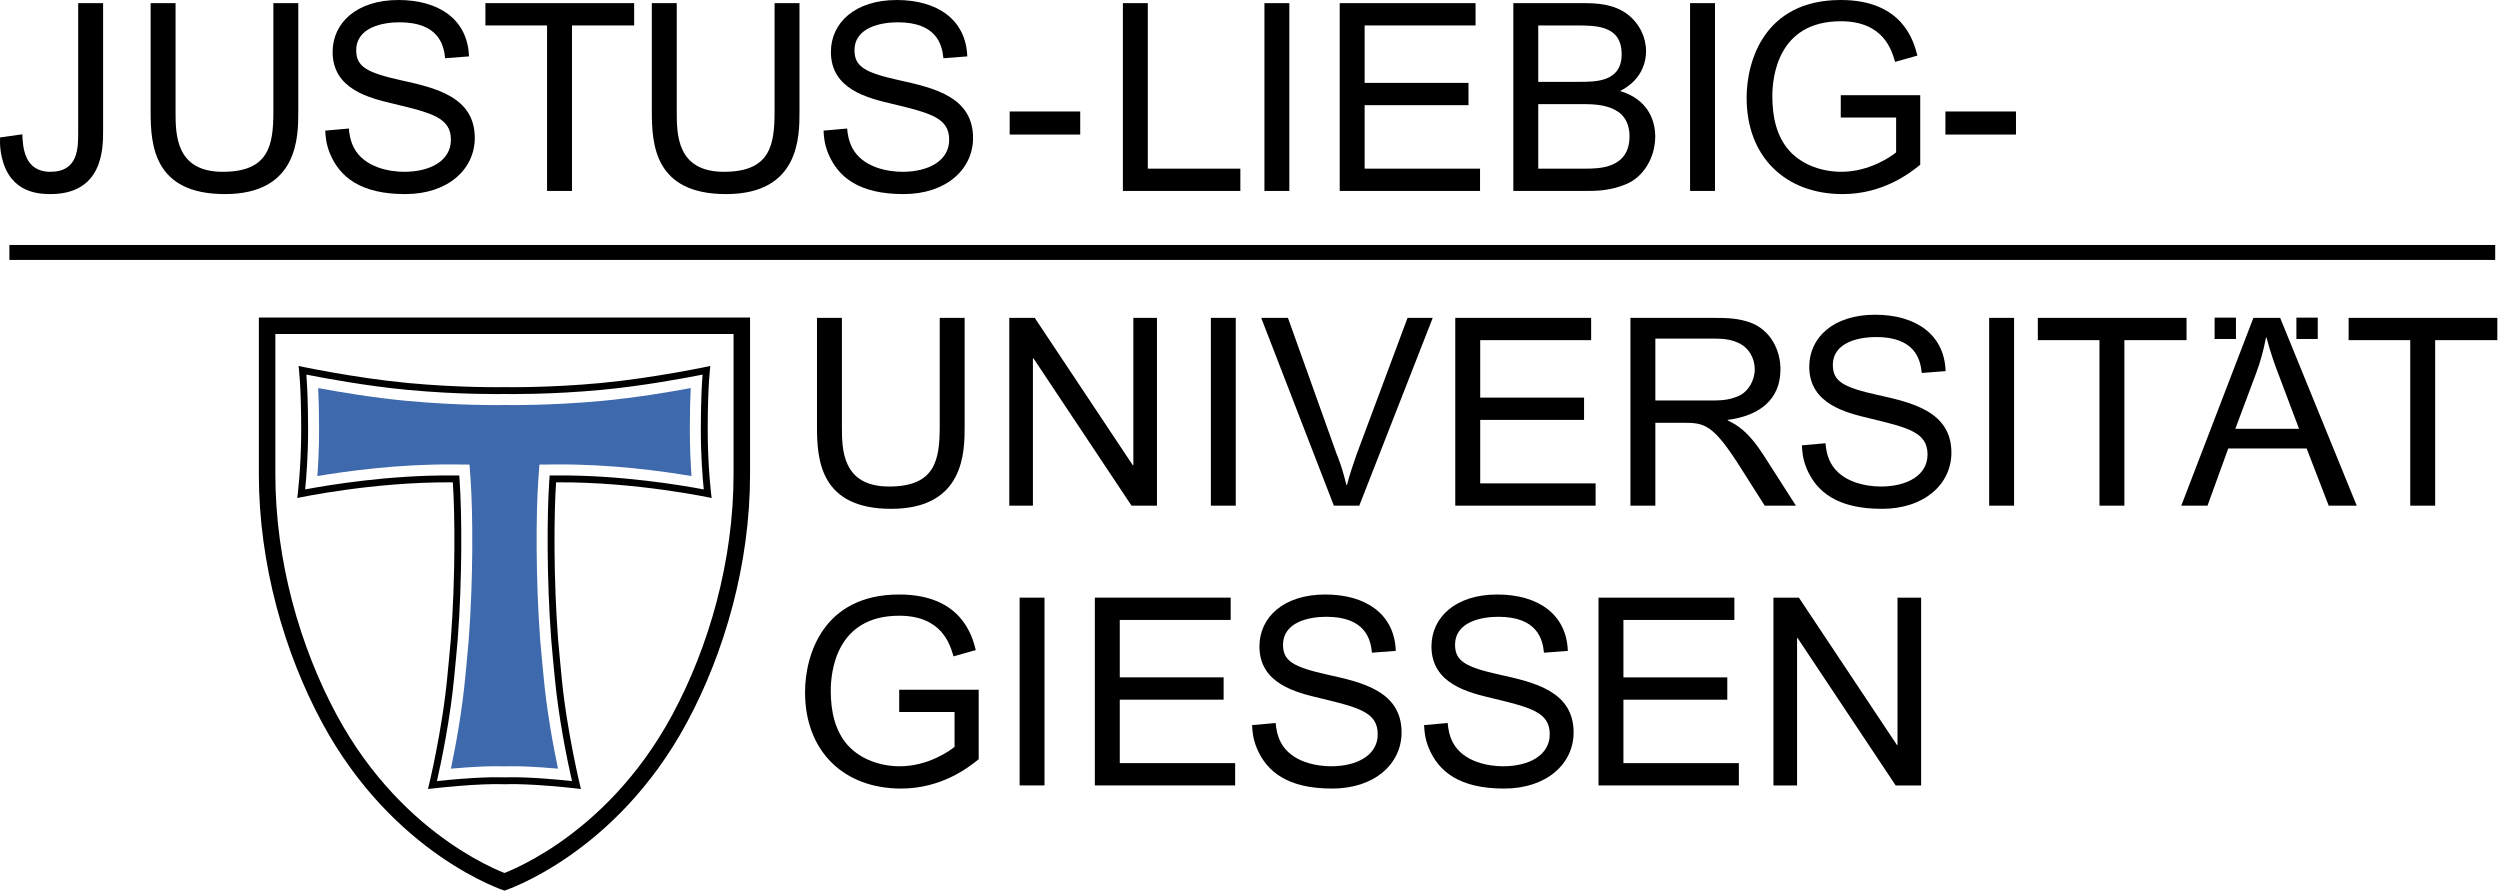
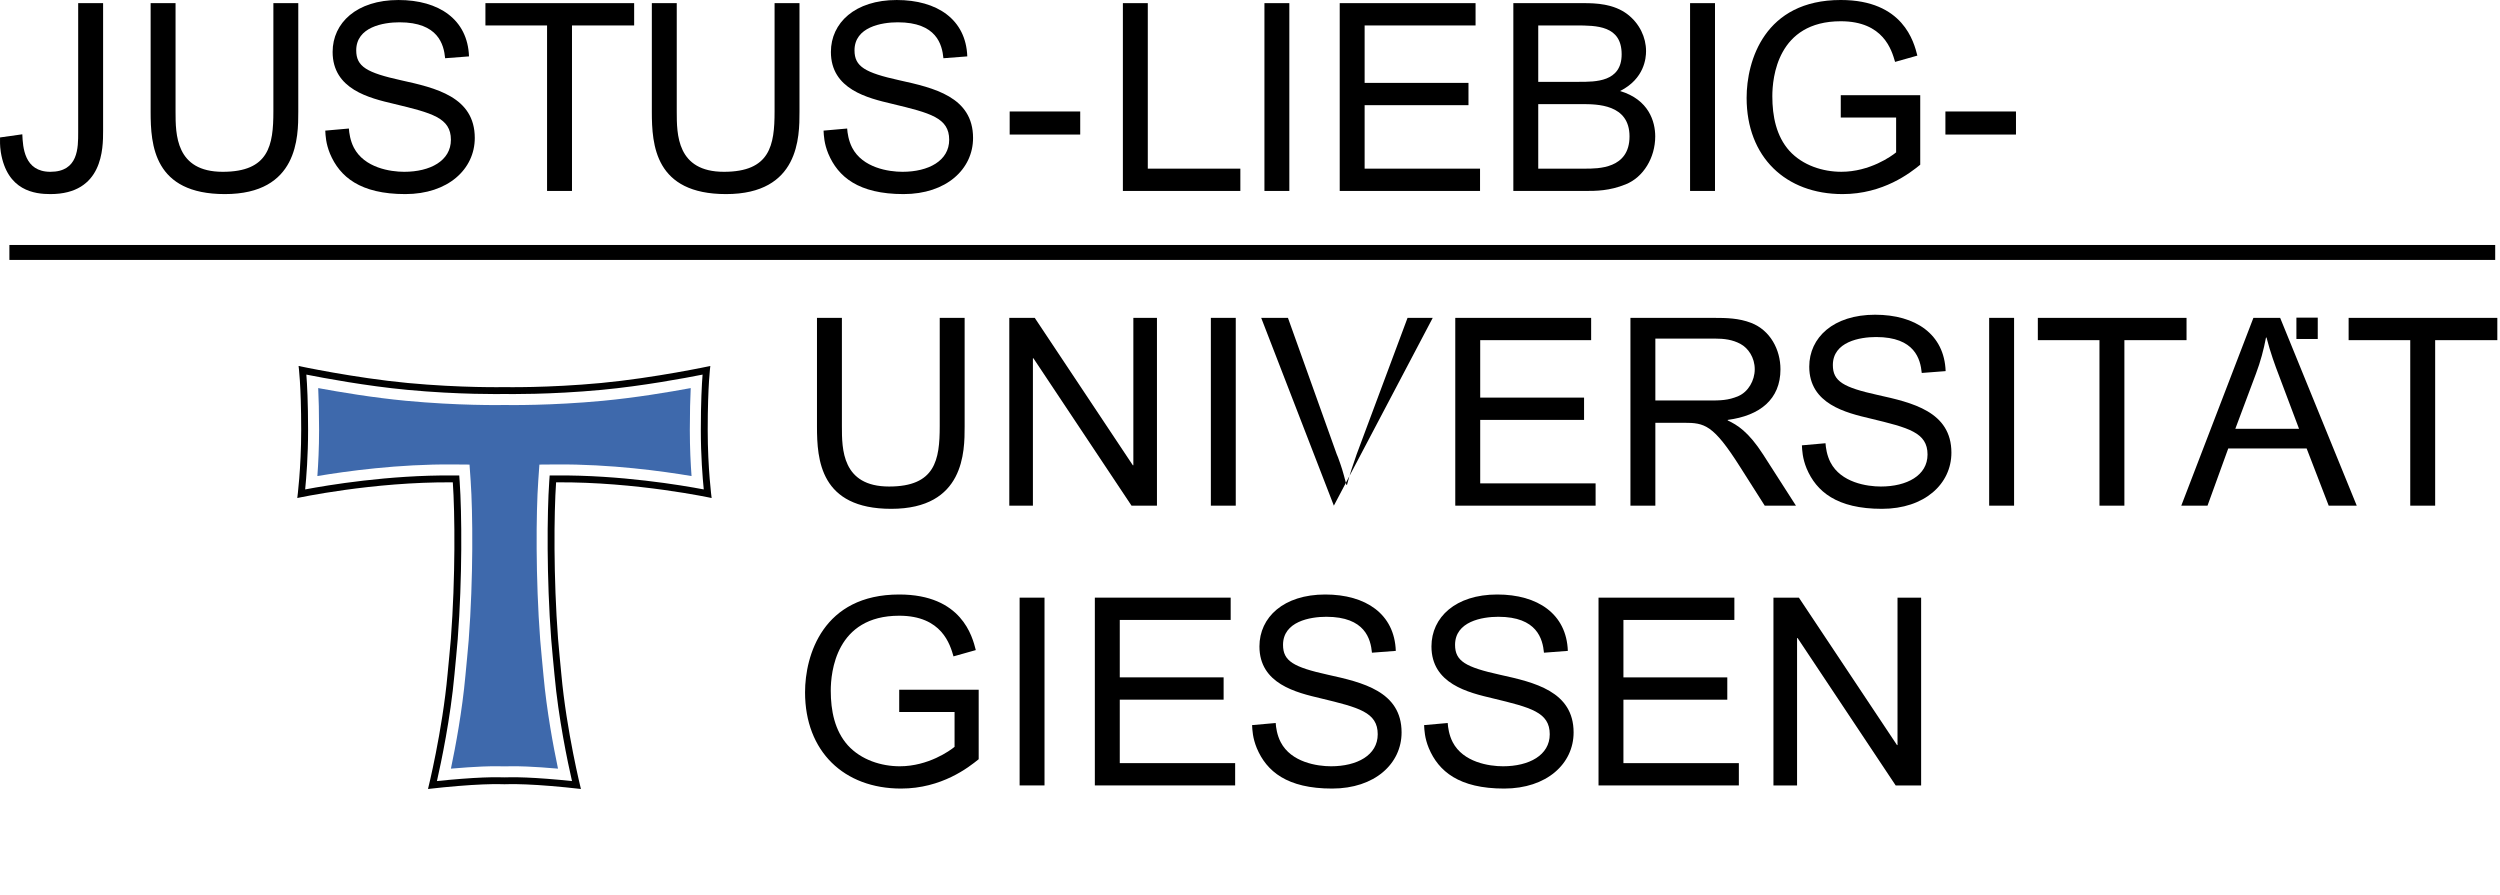
<svg xmlns="http://www.w3.org/2000/svg" width="100%" height="100%" viewBox="0 0 282 101" version="1.1" xml:space="preserve" style="fill-rule:evenodd;clip-rule:evenodd;stroke-linejoin:round;stroke-miterlimit:2;">
  <g id="path23" transform="matrix(1.25,0,0,-1.25,-419.709,982.711)">
    <path d="M337.781,774.05C337.83,772.89 337.946,770.665 340.313,770.665C342.846,770.665 342.822,772.844 342.822,774.24L342.822,785.885L345.071,785.885L345.071,774.358C345.071,772.796 345.071,768.654 340.313,768.654C338.917,768.654 336.409,768.938 335.84,772.44C335.746,773.08 335.77,773.435 335.77,773.766L337.781,774.05" style="fill-rule:nonzero;" />
  </g>
  <g id="path27" transform="matrix(1.25,0,0,-1.25,-419.709,982.711)">
    <path d="M362.684,785.885L362.684,776.085C362.684,773.838 362.684,768.654 356.058,768.654C349.644,768.654 349.36,773.08 349.36,776.085L349.36,785.885L351.609,785.885L351.609,776.11C351.609,774.05 351.609,770.665 355.869,770.665C360.035,770.665 360.437,773.057 360.437,776.11L360.437,785.885L362.684,785.885" style="fill-rule:nonzero;" />
  </g>
  <g id="path29" transform="matrix(1.25,0,0,-1.25,-419.709,982.711)">
    <path d="M367.25,774.571C367.274,774.193 367.369,773.483 367.699,772.844C368.647,771.022 370.99,770.665 372.244,770.665C374.588,770.665 376.457,771.659 376.457,773.554C376.457,775.541 374.754,775.968 371.321,776.796C369.12,777.316 365.783,778.098 365.783,781.482C365.783,784.109 367.96,786.168 371.724,786.168C375.369,786.168 377.972,784.417 378.09,781.08L375.936,780.914C375.819,782.145 375.321,784.156 371.819,784.156C370.35,784.156 367.913,783.731 367.913,781.625C367.913,780.156 368.859,779.612 371.96,778.925C375.06,778.24 378.611,777.434 378.611,773.719C378.611,770.903 376.196,768.654 372.339,768.654C368.268,768.654 366.423,770.217 365.547,772.299C365.168,773.223 365.144,773.933 365.12,774.382L367.25,774.571" style="fill-rule:nonzero;" />
  </g>
  <g id="path31" transform="matrix(1.25,0,0,-1.25,-419.709,982.711)">
    <path d="M385.134,783.872L379.572,783.872L379.572,785.885L392.993,785.885L392.993,783.872L387.383,783.872L387.383,768.938L385.134,768.938L385.134,783.872" style="fill-rule:nonzero;" />
  </g>
  <g id="path33" transform="matrix(1.25,0,0,-1.25,-419.709,982.711)">
    <path d="M407.913,785.885L407.913,776.085C407.913,773.838 407.913,768.654 401.286,768.654C394.873,768.654 394.589,773.08 394.589,776.085L394.589,785.885L396.837,785.885L396.837,776.11C396.837,774.05 396.837,770.665 401.096,770.665C405.262,770.665 405.665,773.057 405.665,776.11L405.665,785.885L407.913,785.885" style="fill-rule:nonzero;" />
  </g>
  <g id="path35" transform="matrix(1.25,0,0,-1.25,-419.709,982.711)">
    <path d="M412.215,774.571C412.239,774.193 412.335,773.483 412.665,772.844C413.611,771.022 415.956,770.665 417.21,770.665C419.553,770.665 421.422,771.659 421.422,773.554C421.422,775.541 419.718,775.968 416.286,776.796C414.085,777.316 410.748,778.098 410.748,781.482C410.748,784.109 412.925,786.168 416.69,786.168C420.333,786.168 422.937,784.417 423.055,781.08L420.901,780.914C420.783,782.145 420.286,784.156 416.785,784.156C415.316,784.156 412.878,783.731 412.878,781.625C412.878,780.156 413.825,779.612 416.926,778.925C420.026,778.24 423.576,777.434 423.576,773.719C423.576,770.903 421.162,768.654 417.304,768.654C413.234,768.654 411.388,770.217 410.513,772.299C410.133,773.223 410.109,773.933 410.085,774.382L412.215,774.571" style="fill-rule:nonzero;" />
  </g>
  <g id="path37" transform="matrix(1.25,0,0,-1.25,-419.709,982.711)">
    <rect x="426.88" y="774.027" width="6.366" height="2.082" style="fill-rule:nonzero;" />
  </g>
  <g id="path39" transform="matrix(1.25,0,0,-1.25,-419.709,982.711)">
    <path d="M437.096,785.885L439.344,785.885L439.344,770.95L447.697,770.95L447.697,768.938L437.096,768.938L437.096,785.885" style="fill-rule:nonzero;" />
  </g>
  <g id="path41" transform="matrix(1.25,0,0,-1.25,-419.709,982.711)">
    <rect x="449.87" y="768.938" width="2.247" height="16.947" style="fill-rule:nonzero;" />
  </g>
  <g id="path43" transform="matrix(1.25,0,0,-1.25,-419.709,982.711)">
    <path d="M456.663,785.885L468.922,785.885L468.922,783.872L458.911,783.872L458.911,778.689L468.283,778.689L468.283,776.678L458.911,776.678L458.911,770.95L469.326,770.95L469.326,768.938L456.663,768.938L456.663,785.885" style="fill-rule:nonzero;" />
  </g>
  <g id="path45" transform="matrix(1.25,0,0,-1.25,-419.709,982.711)">
    <path d="M474.578,776.773L478.509,776.773C479.881,776.773 482.815,776.773 482.815,773.861C482.815,770.927 479.976,770.95 478.793,770.95L474.578,770.95L474.578,776.773ZM472.331,768.938L478.815,768.938C479.785,768.938 480.993,768.938 482.46,769.53C484.07,770.169 485.135,771.944 485.135,773.861C485.135,775.186 484.566,777.175 481.964,777.955C484.165,779.069 484.307,780.938 484.307,781.554C484.307,782.807 483.715,784.038 482.649,784.866C481.395,785.837 479.739,785.885 478.698,785.885L472.331,785.885L472.331,768.938ZM474.578,783.872L477.963,783.872C479.833,783.872 482.105,783.872 482.105,781.269C482.105,778.76 479.739,778.784 478.248,778.784L474.578,778.784L474.578,783.872" style="fill-rule:nonzero;" />
  </g>
  <g id="path47" transform="matrix(1.25,0,0,-1.25,-419.709,982.711)">
    <rect x="488.279" y="768.938" width="2.249" height="16.947" style="fill-rule:nonzero;" />
  </g>
  <g id="path49" transform="matrix(1.25,0,0,-1.25,-419.709,982.711)">
    <path d="M501.878,777.578L509.049,777.578L509.049,771.305C508.151,770.572 505.713,768.654 502.043,768.654C496.907,768.654 493.382,771.992 493.382,777.34C493.382,780.678 494.991,786.169 501.878,786.169C507.535,786.169 508.481,782.359 508.79,781.151L506.779,780.583C506.47,781.648 505.738,784.251 501.878,784.251C496.151,784.251 495.702,779.139 495.702,777.483C495.702,775.684 496.057,773.885 497.24,772.559C498.447,771.234 500.271,770.667 501.926,770.667C504.505,770.667 506.47,772.087 506.873,772.418L506.873,775.565L501.878,775.565L501.878,777.578" style="fill-rule:nonzero;" />
  </g>
  <g id="path51" transform="matrix(1.25,0,0,-1.25,-419.709,982.711)">
    <rect x="511.321" y="774.027" width="6.368" height="2.082" style="fill-rule:nonzero;" />
  </g>
  <g id="path53" transform="matrix(1.25,0,0,-1.25,-419.709,982.711)">
    <path d="M422.816,757.484L422.816,747.686C422.816,745.437 422.816,740.252 416.19,740.252C409.775,740.252 409.491,744.678 409.491,747.686L409.491,757.484L411.74,757.484L411.74,747.708C411.74,745.649 411.74,742.265 416.001,742.265C420.166,742.265 420.568,744.656 420.568,747.708L420.568,757.484L422.816,757.484" style="fill-rule:nonzero;" />
  </g>
  <g id="path55" transform="matrix(1.25,0,0,-1.25,-419.709,982.711)">
    <path d="M426.846,757.484L429.143,757.484L437.994,744.183L438.041,744.183L438.041,757.484L440.171,757.484L440.171,740.538L437.876,740.538L429.023,753.839L428.977,753.839L428.977,740.538L426.846,740.538L426.846,757.484" style="fill-rule:nonzero;" />
  </g>
  <g id="path57" transform="matrix(1.25,0,0,-1.25,-419.709,982.711)">
    <rect x="445.035" y="740.538" width="2.247" height="16.947" style="fill-rule:nonzero;" />
  </g>
  <g id="path59" transform="matrix(1.25,0,0,-1.25,-419.709,982.711)">
-     <path d="M449.578,757.484L451.992,757.484L456.394,745.177L456.513,744.892C456.843,743.969 456.914,743.779 457.27,742.407L457.318,742.407C457.554,743.329 457.885,744.302 458.193,745.177L462.784,757.484L465.057,757.484L458.429,740.538L456.134,740.538L449.578,757.484" style="fill-rule:nonzero;" />
+     <path d="M449.578,757.484L451.992,757.484L456.394,745.177L456.513,744.892C456.843,743.969 456.914,743.779 457.27,742.407L457.318,742.407C457.554,743.329 457.885,744.302 458.193,745.177L462.784,757.484L465.057,757.484L456.134,740.538L449.578,757.484" style="fill-rule:nonzero;" />
  </g>
  <g id="path61" transform="matrix(1.25,0,0,-1.25,-419.709,982.711)">
    <path d="M467.091,757.484L479.352,757.484L479.352,755.473L469.341,755.473L469.341,750.289L478.713,750.289L478.713,748.277L469.341,748.277L469.341,742.549L479.754,742.549L479.754,740.538L467.091,740.538L467.091,757.484" style="fill-rule:nonzero;" />
  </g>
  <g id="path63" transform="matrix(1.25,0,0,-1.25,-419.709,982.711)">
    <path d="M485.146,755.615L490.495,755.615C491.37,755.615 492.103,755.519 492.816,755.14C493.523,754.762 494.115,753.91 494.115,752.844C494.115,751.827 493.523,750.809 492.647,750.431C491.725,750.028 490.967,750.028 489.95,750.028L485.146,750.028L485.146,755.615ZM482.898,740.538L485.146,740.538L485.146,748.017L487.726,748.017C489.595,748.017 490.375,747.851 492.79,744.04L495.016,740.538L497.833,740.538L494.873,745.153C493.548,747.212 492.531,747.827 491.677,748.229L491.677,748.277C494.565,748.656 496.436,750.123 496.436,752.844C496.436,754.619 495.512,756.371 493.785,757.034C492.671,757.46 491.582,757.484 490.4,757.484L482.898,757.484L482.898,740.538" style="fill-rule:nonzero;" />
  </g>
  <g id="path65" transform="matrix(1.25,0,0,-1.25,-419.709,982.711)">
    <path d="M500.501,746.171C500.525,745.792 500.619,745.082 500.95,744.443C501.897,742.619 504.24,742.265 505.496,742.265C507.837,742.265 509.708,743.259 509.708,745.153C509.708,747.141 508.003,747.567 504.571,748.396C502.369,748.917 499.034,749.698 499.034,753.082C499.034,755.709 501.211,757.768 504.974,757.768C508.618,757.768 511.223,756.016 511.341,752.679L509.186,752.513C509.068,753.744 508.572,755.755 505.068,755.755C503.6,755.755 501.164,755.33 501.164,753.224C501.164,751.757 502.11,751.212 505.21,750.526C508.311,749.839 511.862,749.034 511.862,745.319C511.862,742.502 509.446,740.252 505.59,740.252C501.519,740.252 499.671,741.816 498.795,743.898C498.418,744.822 498.395,745.532 498.371,745.982L500.501,746.171" style="fill-rule:nonzero;" />
  </g>
  <g id="path67" transform="matrix(1.25,0,0,-1.25,-419.709,982.711)">
    <rect x="515.269" y="740.538" width="2.249" height="16.947" style="fill-rule:nonzero;" />
  </g>
  <g id="path69" transform="matrix(1.25,0,0,-1.25,-419.709,982.711)">
    <path d="M525.223,755.473L519.661,755.473L519.661,757.484L533.08,757.484L533.08,755.473L527.472,755.473L527.472,740.538L525.223,740.538L525.223,755.473" style="fill-rule:nonzero;" />
  </g>
  <g id="path79" transform="matrix(1.25,0,0,-1.25,-419.709,982.711)">
    <path d="M539.352,752.468C539.753,753.53 540.038,754.596 540.251,755.709L540.298,755.709C540.654,754.335 541.033,753.294 541.459,752.182L543.233,747.472L537.482,747.472L539.352,752.468ZM532.606,740.538L534.973,740.538L536.843,745.697L543.919,745.697L545.909,740.538L548.44,740.538L541.529,757.484L539.114,757.484L532.606,740.538" style="fill-rule:nonzero;" />
  </g>
  <g id="path81" transform="matrix(1.25,0,0,-1.25,-419.709,982.711)">
    <path d="M553.268,755.473L547.707,755.473L547.707,757.484L561.126,757.484L561.126,755.473L555.516,755.473L555.516,740.538L553.268,740.538L553.268,755.473" style="fill-rule:nonzero;" />
  </g>
  <g id="path83" transform="matrix(1.25,0,0,-1.25,-419.709,982.711)">
    <path d="M416.912,723.93L424.084,723.93L424.084,717.658C423.184,716.925 420.746,715.009 417.077,715.009C411.943,715.009 408.415,718.344 408.415,723.694C408.415,727.032 410.025,732.521 416.912,732.521C422.568,732.521 423.516,728.712 423.823,727.505L421.811,726.937C421.503,728.001 420.77,730.606 416.912,730.606C411.185,730.606 410.735,725.493 410.735,723.836C410.735,722.038 411.09,720.239 412.275,718.913C413.48,717.588 415.302,717.02 416.96,717.02C419.54,717.02 421.503,718.439 421.907,718.773L421.907,721.919L416.912,721.919L416.912,723.93" style="fill-rule:nonzero;" />
  </g>
  <g id="path85" transform="matrix(1.25,0,0,-1.25,-419.709,982.711)">
    <rect x="427.777" y="715.292" width="2.247" height="16.945" style="fill-rule:nonzero;" />
  </g>
  <g id="path87" transform="matrix(1.25,0,0,-1.25,-419.709,982.711)">
    <path d="M434.566,732.238L446.823,732.238L446.823,730.226L436.815,730.226L436.815,725.044L446.186,725.044L446.186,723.031L436.815,723.031L436.815,717.304L447.227,717.304L447.227,715.292L434.566,715.292L434.566,732.238" style="fill-rule:nonzero;" />
  </g>
  <g id="path89" transform="matrix(1.25,0,0,-1.25,-419.709,982.711)">
    <path d="M450.887,720.925C450.908,720.545 451.004,719.835 451.337,719.197C452.282,717.375 454.625,717.02 455.88,717.02C458.223,717.02 460.093,718.014 460.093,719.908C460.093,721.895 458.389,722.321 454.958,723.15C452.757,723.67 449.419,724.451 449.419,727.836C449.419,730.464 451.596,732.521 455.359,732.521C459.005,732.521 461.608,730.771 461.724,727.434L459.573,727.269C459.454,728.5 458.958,730.51 455.454,730.51C453.987,730.51 451.548,730.085 451.548,727.977C451.548,726.51 452.495,725.966 455.595,725.28C458.695,724.594 462.246,723.789 462.246,720.074C462.246,717.257 459.833,715.009 455.974,715.009C451.904,715.009 450.058,716.569 449.182,718.654C448.803,719.576 448.779,720.285 448.755,720.735L450.887,720.925" style="fill-rule:nonzero;" />
  </g>
  <g id="path91" transform="matrix(1.25,0,0,-1.25,-419.709,982.711)">
    <path d="M466.409,720.925C466.432,720.545 466.526,719.835 466.858,719.197C467.804,717.375 470.148,717.02 471.402,717.02C473.745,717.02 475.616,718.014 475.616,719.908C475.616,721.895 473.91,722.321 470.479,723.15C468.279,723.67 464.942,724.451 464.942,727.836C464.942,730.464 467.118,732.521 470.881,732.521C474.527,732.521 477.13,730.771 477.249,727.434L475.095,727.269C474.976,728.5 474.479,730.51 470.976,730.51C469.509,730.51 467.072,730.085 467.072,727.977C467.072,726.51 468.018,725.966 471.119,725.28C474.219,724.594 477.769,723.789 477.769,720.074C477.769,717.257 475.356,715.009 471.498,715.009C467.426,715.009 465.58,716.569 464.704,718.654C464.324,719.576 464.302,720.285 464.278,720.735L466.409,720.925" style="fill-rule:nonzero;" />
  </g>
  <g id="path93" transform="matrix(1.25,0,0,-1.25,-419.709,982.711)">
    <path d="M480.018,732.237L492.277,732.237L492.277,730.225L482.265,730.225L482.265,725.041L491.638,725.041L491.638,723.029L482.265,723.029L482.265,717.303L492.681,717.303L492.681,715.291L480.018,715.291L480.018,732.237" style="fill-rule:nonzero;" />
  </g>
  <g id="path95" transform="matrix(1.25,0,0,-1.25,-419.709,982.711)">
    <path d="M495.803,732.237L498.099,732.237L506.952,718.934L506.999,718.934L506.999,732.237L509.13,732.237L509.13,715.291L506.833,715.291L497.983,728.591L497.934,728.591L497.934,715.291L495.803,715.291L495.803,732.237" style="fill-rule:nonzero;" />
  </g>
  <g id="path97" transform="matrix(1.25,0,0,-1.25,-419.709,982.711)">
    <path d="M377.767,725.205C377.845,726.066 378.002,727.612 378.063,728.413C378.486,733.988 378.437,739.932 378.241,742.754L378.137,744.245L376.643,744.257C371.73,744.298 367.029,743.651 364.407,743.209C364.488,744.307 364.561,745.749 364.561,747.362C364.561,748.975 364.526,750.223 364.482,751.148C366.425,750.788 369.452,750.279 372.408,750.001C377.091,749.559 380.917,749.613 381.292,749.621C381.689,749.613 385.504,749.561 390.17,750.001C393.127,750.279 396.153,750.788 398.097,751.148C398.053,750.223 398.017,748.975 398.017,747.362C398.017,745.749 398.091,744.307 398.172,743.209C395.55,743.651 390.849,744.298 385.936,744.257L384.442,744.245L384.338,742.754C384.142,739.932 384.094,733.988 384.515,728.413C384.577,727.612 384.735,726.066 384.812,725.205C385.102,722.026 385.693,718.844 386.122,716.806C385.065,716.899 384.092,716.964 383.302,716.997C382.248,717.039 381.506,717.02 381.29,717.012C381.072,717.02 380.331,717.039 379.277,716.997C378.487,716.964 377.514,716.899 376.458,716.806C376.886,718.844 377.477,722.026 377.767,725.205" style="fill:rgb(62,105,172);fill-rule:nonzero;" />
  </g>
  <g id="path99" transform="matrix(1.25,0,0,-1.25,-419.709,982.711)">
-     <rect x="535.614" y="755.579" width="1.926" height="1.926" style="fill-rule:nonzero;" />
-   </g>
+     </g>
  <g id="path109" transform="matrix(1.25,0,0,-1.25,-419.709,982.711)">
    <rect x="542.995" y="755.579" width="1.926" height="1.926" style="fill-rule:nonzero;" />
  </g>
  <g id="path111" transform="matrix(1.25,0,0,-1.25,-419.709,982.711)">
-     <path d="M381.29,705.8C381.29,705.8 371.27,709.019 364.837,720.949C361.424,727.282 359.126,735.27 359.126,743.361L359.126,757.517L403.452,757.517L403.452,743.361C403.452,735.27 401.157,727.282 397.742,720.949C391.309,709.019 381.29,705.8 381.29,705.8ZM380.256,707.839C379.272,708.301 377.893,709.038 376.326,710.125C373.173,712.314 369.235,715.934 366.149,721.656C362.842,727.791 360.616,735.538 360.616,743.361L360.616,756.027L401.963,756.027L401.963,743.361C401.963,735.538 399.737,727.791 396.43,721.656C393.345,715.934 389.406,712.314 386.255,710.125C384.685,709.038 383.309,708.301 382.322,707.839C381.893,707.636 381.543,707.49 381.29,707.389C381.037,707.49 380.687,707.636 380.256,707.839" />
-   </g>
+     </g>
  <g id="path113" transform="matrix(1.25,0,0,-1.25,-419.709,982.711)">
    <path d="M381.29,715.398C381.29,715.398 380.527,715.431 379.343,715.383C378.045,715.331 376.24,715.186 374.39,714.971C374.39,714.971 375.686,720.16 376.158,725.351C376.236,726.204 376.393,727.74 376.454,728.535C376.869,734.023 376.824,739.865 376.629,742.643C369.375,742.702 362.594,741.227 362.594,741.227C362.594,741.227 362.947,743.88 362.947,747.362C362.947,751.49 362.711,753.143 362.711,753.143C362.711,753.143 367.73,752.066 372.56,751.608C377.391,751.152 381.29,751.235 381.29,751.235C381.29,751.235 385.188,751.152 390.018,751.608C394.849,752.066 399.868,753.143 399.868,753.143C399.868,753.143 399.631,751.49 399.631,747.362C399.631,743.88 399.985,741.227 399.985,741.227C399.985,741.227 393.203,742.702 385.949,742.643C385.755,739.865 385.71,734.023 386.125,728.535C386.185,727.74 386.343,726.204 386.42,725.351C386.893,720.16 388.19,714.971 388.19,714.971C386.339,715.186 384.535,715.331 383.237,715.383C382.053,715.431 381.29,715.398 381.29,715.398ZM379.318,716.004C378.214,715.959 376.747,715.849 375.196,715.685C375.582,717.384 376.417,721.339 376.777,725.295C376.855,726.152 377.012,727.69 377.072,728.489C377.492,734.009 377.444,739.89 377.25,742.686L377.211,743.26L376.636,743.264C370.846,743.312 365.353,742.391 363.305,742.003C363.411,743.067 363.569,745.031 363.569,747.362C363.569,749.87 363.482,751.478 363.412,752.365C365.043,752.041 368.826,751.337 372.502,750.99C377.207,750.546 381.037,750.609 381.29,750.614C381.542,750.609 385.372,750.546 390.077,750.99C393.752,751.337 397.536,752.041 399.167,752.365C399.098,751.478 399.01,749.87 399.01,747.362C399.01,745.031 399.168,743.067 399.275,742.003C397.225,742.391 391.733,743.312 385.945,743.264L385.368,743.26L385.329,742.686C385.135,739.89 385.089,734.009 385.507,728.489C385.567,727.69 385.723,726.152 385.802,725.295C386.161,721.339 386.996,717.384 387.384,715.685C385.832,715.849 384.365,715.959 383.261,716.004C382.179,716.048 381.439,716.025 381.29,716.019C381.141,716.025 380.401,716.048 379.318,716.004" />
  </g>
  <g transform="matrix(1.25,0,0,-1.25,-419.709,982.711)">
    <rect x="336.615" y="762.713" width="224.319" height="1.349" />
  </g>
</svg>